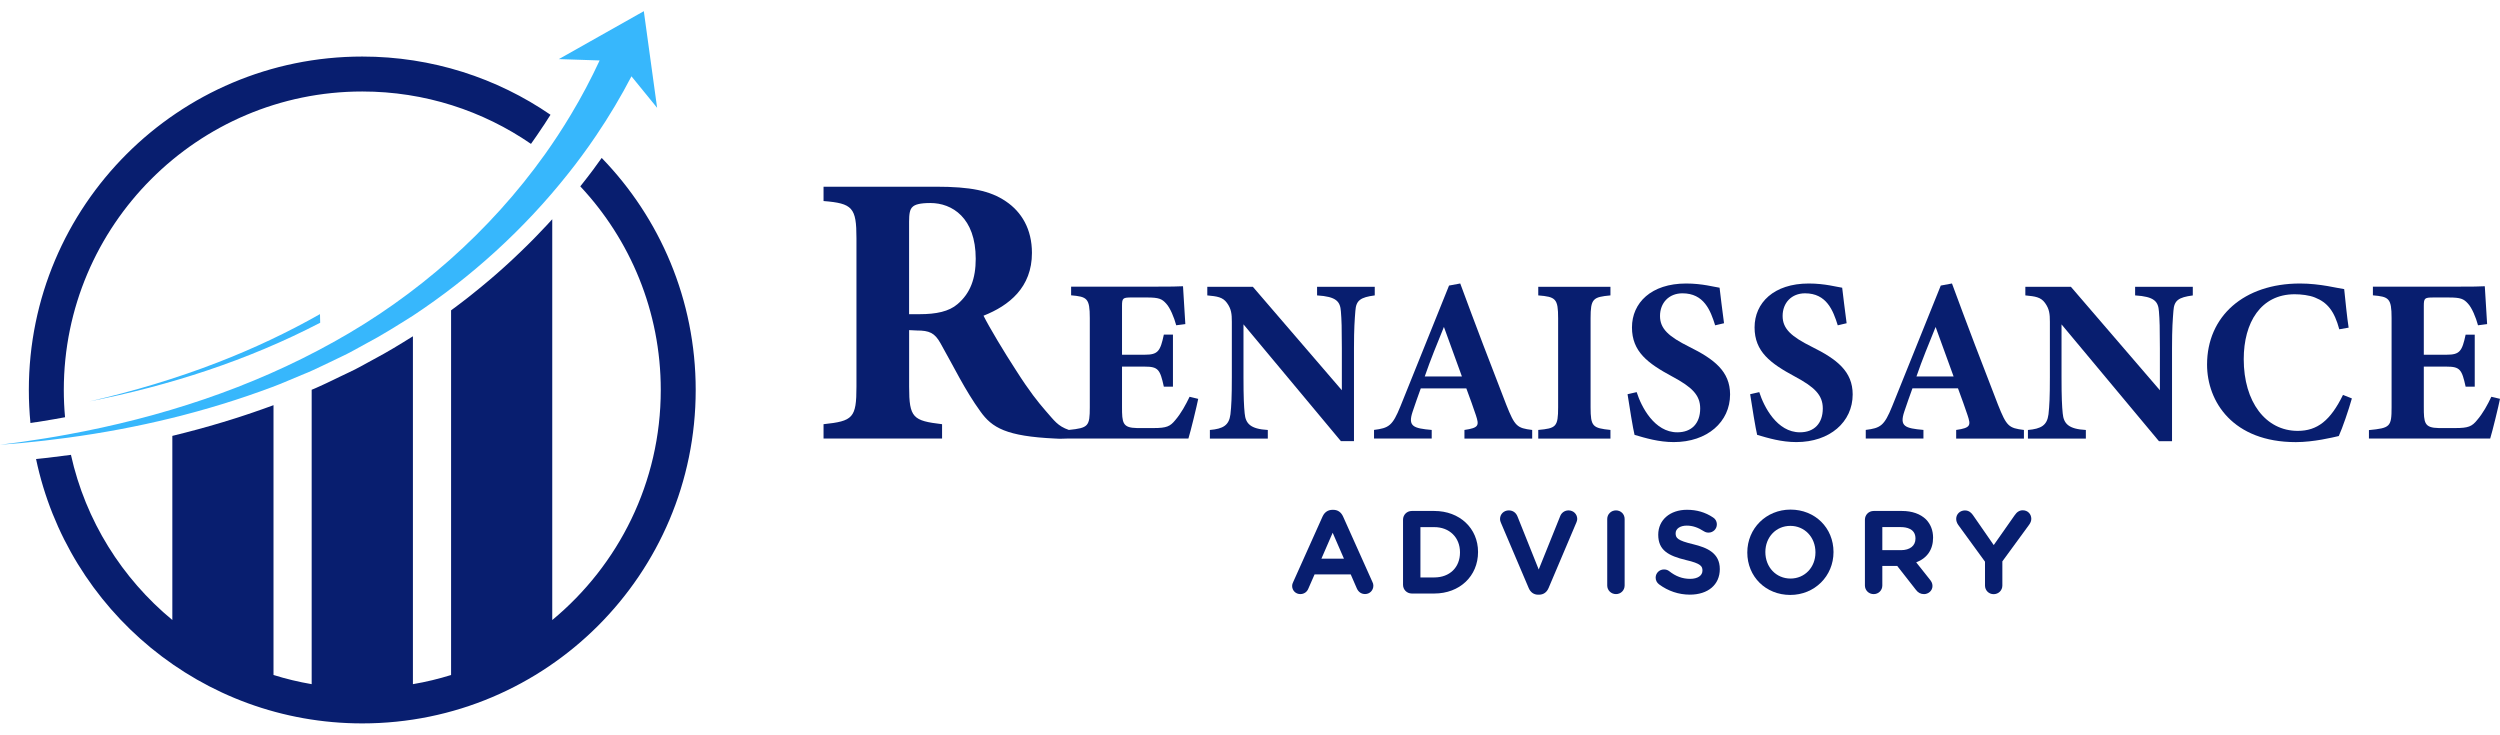
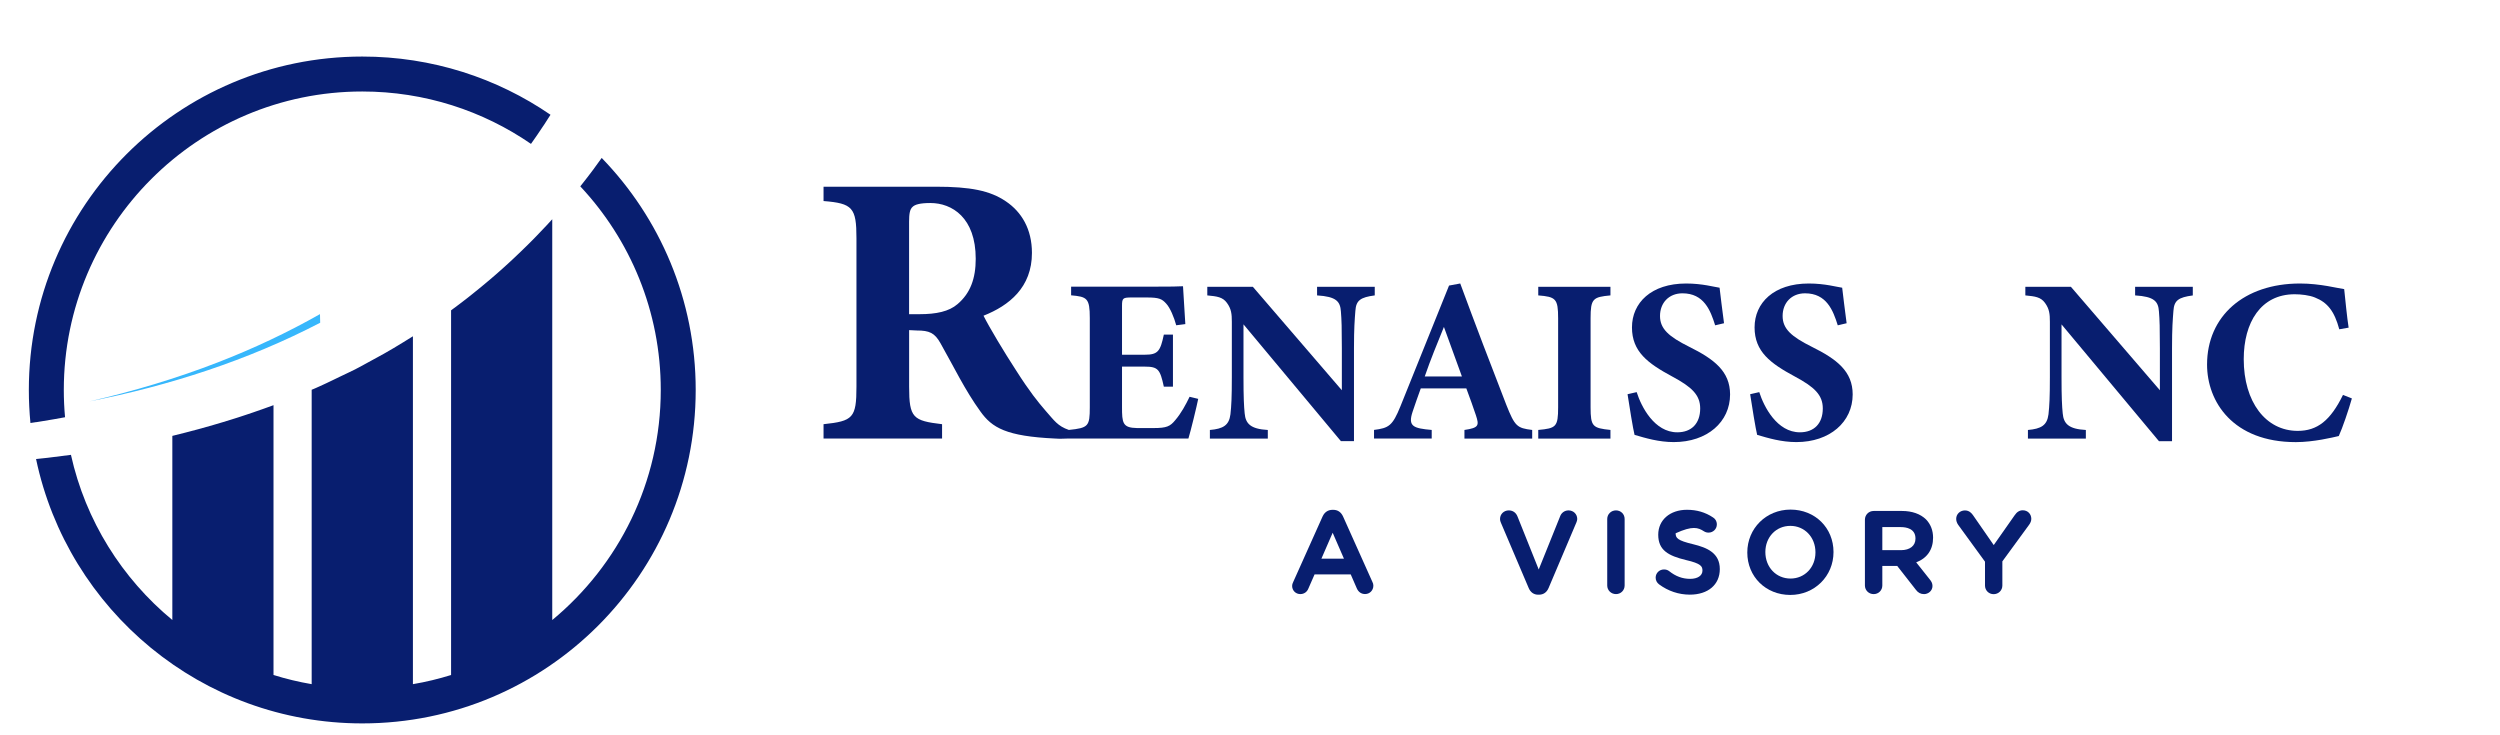
<svg xmlns="http://www.w3.org/2000/svg" width="211" height="62" viewBox="0 0 211 62" fill="none">
  <path d="M27.006 26.511C24.255 28.073 21.377 29.424 18.417 30.572C14.888 31.943 11.241 33.029 7.541 33.878C14.289 32.554 20.91 30.419 27.024 27.239L27.006 26.511Z" fill="#37B7FC" />
-   <path d="M55.46 9.099L53.295 6.441C52.4 8.162 51.404 9.83 50.315 11.439C49.922 12.026 49.511 12.602 49.091 13.171C48.718 13.68 48.333 14.182 47.937 14.675C44.243 19.338 39.767 23.399 34.852 26.644C33.539 27.466 32.233 28.3 30.858 29.019C30.286 29.328 29.402 29.838 28.809 30.103C28.119 30.423 26.363 31.304 25.661 31.565C24.892 31.873 23.764 32.381 22.986 32.663C17.424 34.754 11.593 36.149 5.708 36.944C5.086 37.03 4.463 37.109 3.841 37.179C3.65 37.2 3.456 37.224 3.265 37.241C2.76 37.3 2.252 37.35 1.747 37.397C1.166 37.45 0.584 37.494 0 37.538C0.578 37.467 1.157 37.391 1.735 37.312C2.238 37.241 2.74 37.168 3.242 37.085C3.433 37.059 3.624 37.027 3.814 36.997C4.434 36.898 5.051 36.792 5.667 36.677C13.522 35.241 21.18 32.76 28.154 28.866C35.163 24.985 41.353 19.532 46.002 13.013C46.366 12.499 46.724 11.979 47.07 11.451C47.458 10.861 47.831 10.267 48.192 9.662C49.079 8.185 49.883 6.664 50.609 5.102L47.167 4.988L54.338 0.944L55.46 9.099Z" fill="#37B7FC" />
  <path d="M46.462 9.686C46.274 9.988 46.08 10.288 45.886 10.585C45.886 10.585 45.883 10.585 45.883 10.582C45.869 10.602 45.857 10.623 45.842 10.643C45.511 11.148 45.167 11.65 44.815 12.144C40.762 9.354 35.856 7.722 30.576 7.722C16.684 7.722 5.385 19.024 5.385 32.913C5.385 33.688 5.42 34.457 5.49 35.215C4.874 35.33 4.257 35.438 3.632 35.538C3.614 35.541 3.593 35.544 3.576 35.547C3.406 35.576 3.232 35.603 3.059 35.632C3.059 35.629 3.059 35.629 3.059 35.626C2.898 35.653 2.733 35.679 2.569 35.702C2.481 34.783 2.434 33.855 2.434 32.913C2.434 17.371 15.034 4.773 30.576 4.773C36.469 4.773 41.943 6.585 46.462 9.686Z" fill="#081E6F" />
  <path d="M58.717 32.913C58.717 48.455 46.12 61.055 30.578 61.055C17.035 61.055 5.724 51.489 3.043 38.742L3.536 38.689C3.695 38.674 3.853 38.657 4.009 38.639C4.673 38.562 5.333 38.48 5.988 38.389C7.221 43.948 10.299 48.819 14.545 52.328V36.789C14.912 36.701 15.279 36.607 15.643 36.513C16.01 36.422 16.371 36.325 16.735 36.225C17.055 36.137 17.378 36.049 17.698 35.955C17.798 35.928 17.895 35.899 17.995 35.87C18.277 35.791 18.559 35.705 18.841 35.62C19.093 35.544 19.346 35.468 19.595 35.388C19.625 35.379 19.654 35.368 19.683 35.359C19.71 35.35 19.736 35.341 19.763 35.335C19.871 35.3 19.98 35.268 20.086 35.233C20.315 35.159 20.544 35.083 20.773 35.007C20.97 34.942 21.166 34.877 21.357 34.81C21.439 34.78 21.522 34.754 21.601 34.725C21.783 34.663 21.962 34.604 22.141 34.537C22.209 34.513 22.276 34.493 22.341 34.466C22.573 34.384 22.805 34.299 23.037 34.214C23.052 34.211 23.069 34.205 23.084 34.196V56.968C24.129 57.297 25.207 57.555 26.305 57.743V32.895C26.343 32.881 26.381 32.866 26.422 32.848C26.461 32.831 26.502 32.813 26.546 32.795C26.587 32.775 26.631 32.76 26.675 32.74C26.851 32.666 27.045 32.575 27.253 32.478C27.35 32.434 27.444 32.387 27.544 32.343C27.706 32.267 27.87 32.188 28.043 32.105C28.096 32.079 28.146 32.055 28.199 32.029C28.275 31.994 28.349 31.959 28.425 31.92C28.504 31.882 28.578 31.847 28.654 31.809C28.962 31.662 29.233 31.53 29.424 31.442C29.606 31.36 29.805 31.26 30.011 31.157C30.011 31.154 30.011 31.154 30.011 31.154C30.149 31.084 30.29 31.007 30.431 30.934C30.642 30.819 30.851 30.705 31.053 30.593C31.235 30.493 31.406 30.399 31.547 30.323C32.689 29.721 33.784 29.049 34.85 28.382V57.743C35.948 57.558 37.023 57.297 38.071 56.971V26.192C38.517 25.866 38.955 25.534 39.393 25.193C39.528 25.087 39.666 24.979 39.801 24.87C40.08 24.65 40.353 24.43 40.626 24.203C40.655 24.177 40.688 24.151 40.72 24.124L40.723 24.121C40.975 23.916 41.225 23.704 41.474 23.493C41.498 23.469 41.524 23.449 41.551 23.425C41.706 23.29 41.862 23.155 42.018 23.02C42.188 22.87 42.358 22.718 42.526 22.568C42.535 22.562 42.546 22.55 42.558 22.539C42.734 22.38 42.913 22.218 43.09 22.054C43.175 21.975 43.26 21.895 43.348 21.813C43.553 21.622 43.756 21.429 43.959 21.232C44.108 21.088 44.258 20.947 44.402 20.8C44.552 20.656 44.699 20.512 44.843 20.363C44.983 20.225 45.124 20.081 45.262 19.937C45.556 19.637 45.844 19.332 46.129 19.027C46.293 18.856 46.452 18.68 46.61 18.504V52.331C52.201 47.706 55.769 40.718 55.769 32.913C55.769 26.277 53.191 20.231 48.977 15.729C49.376 15.23 49.764 14.725 50.146 14.214C50.146 14.214 50.143 14.214 50.143 14.211C50.36 13.92 50.574 13.627 50.783 13.33C55.693 18.395 58.717 25.302 58.717 32.913Z" fill="#081E6F" />
  <path d="M113.355 43.593C113.187 43.223 112.902 43.029 112.524 43.029H112.465C112.086 43.029 111.789 43.229 111.625 43.593L109.147 49.119C109.082 49.246 109.056 49.348 109.056 49.451C109.056 49.839 109.358 50.141 109.746 50.141C110.054 50.141 110.31 49.968 110.424 49.68L110.95 48.479H114.001L114.506 49.639C114.641 49.962 114.893 50.138 115.213 50.138C115.607 50.138 115.912 49.827 115.912 49.428C115.912 49.319 115.883 49.208 115.833 49.119L113.355 43.593ZM113.428 47.149H111.528L112.477 44.964L113.428 47.149Z" fill="#081E6F" />
-   <path d="M121.053 43.125H119.156C118.742 43.125 118.416 43.448 118.416 43.862V49.356C118.416 49.77 118.742 50.093 119.156 50.093H121.053C123.194 50.093 124.747 48.628 124.747 46.587C124.747 44.584 123.194 43.125 121.053 43.125ZM123.223 46.611V46.631C123.223 47.891 122.351 48.736 121.053 48.736H119.884V44.49H121.053C122.33 44.487 123.223 45.36 123.223 46.611Z" fill="#081E6F" />
  <path d="M132.384 43.077C132.026 43.077 131.774 43.315 131.685 43.55L129.868 48.066L128.077 43.591C127.95 43.265 127.683 43.077 127.34 43.077C126.926 43.077 126.603 43.394 126.603 43.797C126.603 43.935 126.644 44.043 126.682 44.131L129.019 49.625C129.172 49.992 129.457 50.192 129.821 50.192H129.888C130.264 50.192 130.546 49.995 130.702 49.625L133.048 44.093C133.068 44.043 133.118 43.917 133.118 43.788C133.113 43.388 132.792 43.077 132.384 43.077Z" fill="#081E6F" />
  <path d="M136.39 43.077C135.976 43.077 135.65 43.397 135.65 43.805V49.414C135.65 49.822 135.976 50.142 136.39 50.142C136.799 50.142 137.119 49.822 137.119 49.414V43.805C137.122 43.397 136.801 43.077 136.39 43.077Z" fill="#081E6F" />
-   <path d="M142.903 45.933C141.567 45.616 141.423 45.405 141.423 45.008C141.423 44.624 141.802 44.362 142.362 44.362C142.85 44.362 143.311 44.515 143.822 44.847C143.942 44.92 144.066 44.953 144.204 44.953C144.588 44.953 144.902 44.644 144.902 44.263C144.902 43.963 144.732 43.761 144.579 43.672C143.93 43.238 143.208 43.026 142.38 43.026C140.95 43.026 139.955 43.884 139.955 45.129C139.955 46.444 140.812 46.908 142.292 47.267C143.59 47.566 143.687 47.807 143.687 48.162C143.687 48.582 143.279 48.855 142.65 48.855C142.001 48.855 141.435 48.647 140.868 48.197C140.747 48.106 140.606 48.062 140.436 48.062C140.049 48.062 139.737 48.371 139.737 48.752C139.737 48.978 139.846 49.19 140.025 49.319C140.789 49.886 141.687 50.188 142.621 50.188C144.16 50.188 145.152 49.348 145.152 48.03C145.152 46.667 144.071 46.218 142.903 45.933Z" fill="#081E6F" />
+   <path d="M142.903 45.933C141.567 45.616 141.423 45.405 141.423 45.008C142.85 44.362 143.311 44.515 143.822 44.847C143.942 44.92 144.066 44.953 144.204 44.953C144.588 44.953 144.902 44.644 144.902 44.263C144.902 43.963 144.732 43.761 144.579 43.672C143.93 43.238 143.208 43.026 142.38 43.026C140.95 43.026 139.955 43.884 139.955 45.129C139.955 46.444 140.812 46.908 142.292 47.267C143.59 47.566 143.687 47.807 143.687 48.162C143.687 48.582 143.279 48.855 142.65 48.855C142.001 48.855 141.435 48.647 140.868 48.197C140.747 48.106 140.606 48.062 140.436 48.062C140.049 48.062 139.737 48.371 139.737 48.752C139.737 48.978 139.846 49.19 140.025 49.319C140.789 49.886 141.687 50.188 142.621 50.188C144.16 50.188 145.152 49.348 145.152 48.03C145.152 46.667 144.071 46.218 142.903 45.933Z" fill="#081E6F" />
  <path d="M151.119 43.01C149.072 43.01 147.472 44.593 147.472 46.63C147.472 48.671 149.031 50.213 151.101 50.213C153.148 50.213 154.748 48.63 154.748 46.592C154.748 44.548 153.189 43.01 151.119 43.01ZM153.224 46.61V46.63C153.224 47.884 152.32 48.83 151.119 48.83C149.909 48.83 148.996 47.875 148.996 46.592C148.996 45.332 149.9 44.384 151.101 44.384C152.311 44.381 153.224 45.341 153.224 46.61Z" fill="#081E6F" />
  <path d="M163.152 45.38C163.152 44.769 162.946 44.238 162.553 43.836C162.077 43.372 161.375 43.125 160.524 43.125H158.139C157.725 43.125 157.399 43.448 157.399 43.862V49.415C157.399 49.823 157.725 50.143 158.139 50.143C158.548 50.143 158.868 49.823 158.868 49.415V47.767H160.127L161.701 49.779C161.883 50.026 162.109 50.143 162.391 50.143C162.732 50.143 163.102 49.879 163.102 49.453C163.102 49.212 162.99 49.054 162.879 48.913L161.728 47.462C162.65 47.11 163.152 46.384 163.152 45.38ZM161.666 45.448V45.465C161.666 46.064 161.196 46.434 160.439 46.434H158.868V44.487H160.43C160.891 44.487 161.666 44.614 161.666 45.448Z" fill="#081E6F" />
  <path d="M170.723 43.068C170.453 43.068 170.229 43.203 170.039 43.485L168.271 46.005L166.533 43.497C166.409 43.318 166.207 43.08 165.84 43.08C165.426 43.08 165.103 43.391 165.103 43.791C165.103 43.961 165.155 44.123 165.264 44.287L167.534 47.405V49.42C167.534 49.828 167.854 50.148 168.262 50.148C168.676 50.148 168.999 49.828 168.999 49.42V47.379L171.251 44.299C171.378 44.128 171.442 43.958 171.442 43.791C171.442 43.377 171.134 43.068 170.723 43.068Z" fill="#081E6F" />
  <path d="M99.194 35.458C98.759 35.989 98.466 36.128 97.361 36.128H95.961C94.739 36.107 94.698 35.693 94.698 34.333V30.942H96.61C97.752 30.942 97.911 31.18 98.228 32.636H98.997V28.243H98.228C97.931 29.644 97.734 29.938 96.63 29.938H94.698V25.818C94.698 25.148 94.777 25.107 95.526 25.107H96.806C97.811 25.107 98.069 25.225 98.424 25.621C98.759 25.977 99.094 26.784 99.273 27.453L100.042 27.354C99.963 26.132 99.866 24.514 99.846 24.159C99.57 24.179 98.88 24.197 96.809 24.197H90.402V24.925C91.744 25.043 91.979 25.163 91.979 26.837V34.369C91.979 35.978 91.862 36.116 90.211 36.286C89.263 35.96 88.99 35.505 88.238 34.656C87.616 33.937 86.896 33.053 85.754 31.256C84.773 29.753 83.499 27.627 83.008 26.646C85.167 25.794 87.096 24.259 87.096 21.349C87.096 19.323 86.212 17.884 84.905 17C83.563 16.084 81.898 15.758 78.988 15.758H69.507V16.968C71.959 17.164 72.285 17.523 72.285 20.107V32.63C72.285 35.279 71.991 35.54 69.507 35.802V37.011H79.511V35.802C77.059 35.508 76.73 35.279 76.73 32.63V27.862L77.385 27.894C78.43 27.894 78.889 28.091 79.379 28.972C80.492 30.933 81.44 32.927 82.747 34.727C83.728 36.101 84.917 36.821 89.069 37.014C89.463 37.047 89.871 37.014 90.067 37.014H100.301C100.477 36.462 101.029 34.195 101.129 33.664L100.401 33.488C100.081 34.157 99.684 34.886 99.194 35.458ZM80.815 25.668C80.096 26.291 79.018 26.517 77.611 26.517H76.727V18.703C76.727 18.048 76.792 17.658 77.021 17.461C77.218 17.264 77.644 17.135 78.525 17.135C80.357 17.135 82.351 18.377 82.351 21.842C82.351 23.513 81.892 24.755 80.815 25.668Z" fill="#081E6F" />
  <path d="M105.05 34.887C104.991 34.314 104.95 33.545 104.95 31.83V27.375L113.172 37.233H114.276V29.387C114.276 27.672 114.335 27.003 114.394 26.233C114.452 25.346 114.828 25.091 116.029 24.932V24.204H111.161V24.932C112.796 25.032 113.114 25.446 113.172 26.292C113.231 27.02 113.252 27.672 113.252 29.387V32.937L105.74 24.204H101.896V24.932C102.725 25.012 103.197 25.07 103.553 25.564C103.928 26.078 103.967 26.509 103.967 27.161V31.833C103.967 33.548 103.928 34.258 103.849 34.969C103.732 35.897 103.238 36.191 102.114 36.29V37.019H107.003V36.29C105.543 36.208 105.127 35.756 105.05 34.887Z" fill="#081E6F" />
  <path d="M120.842 36.288C119.286 36.15 118.81 35.991 119.224 34.749C119.421 34.139 119.697 33.39 119.914 32.779H123.758C124.055 33.569 124.369 34.456 124.566 35.046C124.842 35.895 124.842 36.109 123.599 36.288V37.016H129.317V36.288C128.036 36.129 127.857 35.991 127.129 34.159C125.849 30.867 124.507 27.358 123.244 23.926L122.299 24.102L118.196 34.294C117.527 35.95 117.21 36.127 115.968 36.285V37.013H120.836V36.288H120.842ZM121.867 27.593L123.385 31.772H120.249C120.742 30.333 121.294 29.012 121.867 27.593Z" fill="#081E6F" />
  <path d="M135.922 36.287C134.425 36.129 134.245 36.011 134.245 34.376V26.864C134.245 25.208 134.442 25.07 135.922 24.932V24.204H129.829V24.932C131.309 25.05 131.506 25.208 131.506 26.864V34.376C131.506 36.032 131.33 36.149 129.829 36.287V37.016H135.922V36.287Z" fill="#081E6F" />
  <path d="M142.569 29.269C140.833 28.403 140.105 27.751 140.105 26.667C140.105 25.563 140.854 24.756 141.999 24.756C143.814 24.756 144.366 26.195 144.759 27.457L145.508 27.281C145.349 26.039 145.211 25.014 145.132 24.283C144.697 24.224 143.673 23.928 142.313 23.928C139.356 23.928 137.738 25.563 137.738 27.634C137.738 29.683 139.08 30.67 141.13 31.774C142.786 32.661 143.496 33.33 143.496 34.475C143.496 35.738 142.768 36.487 141.564 36.487C139.632 36.487 138.528 34.337 138.135 33.095L137.365 33.271C137.503 34.199 137.838 36.249 137.955 36.701C138.883 36.977 140.005 37.312 141.268 37.312C144.087 37.312 146.019 35.617 146.019 33.289C146.016 31.339 144.677 30.314 142.569 29.269Z" fill="#081E6F" />
  <path d="M152.916 29.269C151.181 28.403 150.453 27.751 150.453 26.667C150.453 25.563 151.201 24.756 152.347 24.756C154.161 24.756 154.713 26.195 155.107 27.457L155.855 27.281C155.697 26.039 155.559 25.014 155.48 24.283C155.045 24.224 154.02 23.928 152.661 23.928C149.704 23.928 148.086 25.563 148.086 27.634C148.086 29.683 149.428 30.67 151.477 31.774C153.133 32.661 153.844 33.33 153.844 34.475C153.844 35.738 153.116 36.487 151.912 36.487C149.98 36.487 148.876 34.337 148.482 33.095L147.713 33.271C147.851 34.199 148.186 36.249 148.303 36.701C149.231 36.977 150.353 37.312 151.615 37.312C154.434 37.312 156.366 35.617 156.366 33.289C156.366 31.339 155.027 30.314 152.916 29.269Z" fill="#081E6F" />
-   <path d="M165.101 36.288V37.016H170.819V36.288C169.538 36.129 169.359 35.991 168.631 34.159C167.351 30.867 166.009 27.358 164.746 23.926L163.801 24.102L159.698 34.294C159.029 35.95 158.712 36.127 157.47 36.285V37.013H162.338V36.285C160.782 36.147 160.306 35.989 160.72 34.746C160.917 34.136 161.193 33.387 161.41 32.776H165.254C165.551 33.566 165.865 34.453 166.062 35.043C166.344 35.895 166.343 36.112 165.101 36.288ZM161.748 31.775C162.241 30.336 162.793 29.015 163.366 27.596L164.884 31.775H161.748Z" fill="#081E6F" />
  <path d="M180.204 24.932C181.839 25.032 182.156 25.446 182.215 26.292C182.274 27.02 182.294 27.672 182.294 29.387V32.937L174.783 24.204H170.939V24.932C171.768 25.012 172.24 25.07 172.596 25.564C172.971 26.078 173.01 26.509 173.01 27.161V31.833C173.01 33.548 172.971 34.258 172.892 34.969C172.775 35.897 172.281 36.191 171.157 36.29V37.019H176.046V36.29C174.586 36.211 174.172 35.759 174.093 34.89C174.034 34.317 173.993 33.548 173.993 31.833V27.378L182.215 37.236H183.319V29.39C183.319 27.675 183.378 27.005 183.437 26.236C183.495 25.349 183.871 25.094 185.072 24.935V24.207H180.204V24.932Z" fill="#081E6F" />
  <path d="M193.926 36.366C191.224 36.366 189.371 33.923 189.371 30.314C189.371 27.219 190.81 24.835 193.67 24.835C194.202 24.835 194.912 24.914 195.385 25.111C196.43 25.525 197.021 26.253 197.435 27.792L198.225 27.654C198.087 26.788 197.949 25.328 197.849 24.401C197.355 24.342 195.837 23.928 194.122 23.928C189.392 23.928 186.276 26.688 186.276 30.77C186.276 33.906 188.464 37.315 193.767 37.315C195.265 37.315 196.883 36.921 197.394 36.801C197.708 36.111 198.222 34.613 198.498 33.627L197.749 33.33C196.686 35.497 195.582 36.366 193.926 36.366Z" fill="#081E6F" />
-   <path d="M210.269 33.488C209.955 34.158 209.558 34.889 209.065 35.458C208.63 35.99 208.337 36.128 207.232 36.128H205.832C204.61 36.107 204.569 35.693 204.569 34.334V30.942H206.481C207.623 30.942 207.782 31.18 208.099 32.636H208.868V28.244H208.099C207.802 29.644 207.605 29.938 206.501 29.938H204.569V25.818C204.569 25.149 204.648 25.108 205.397 25.108H206.677C207.682 25.108 207.94 25.225 208.295 25.622C208.63 25.977 208.965 26.784 209.144 27.454L209.913 27.354C209.834 26.132 209.737 24.515 209.717 24.159C209.441 24.18 208.751 24.197 206.68 24.197H200.273V24.926C201.615 25.043 201.85 25.163 201.85 26.837V34.369C201.85 36.025 201.733 36.125 199.938 36.301V37.012H210.172C210.348 36.46 210.9 34.193 211 33.661L210.269 33.488Z" fill="#081E6F" />
</svg>